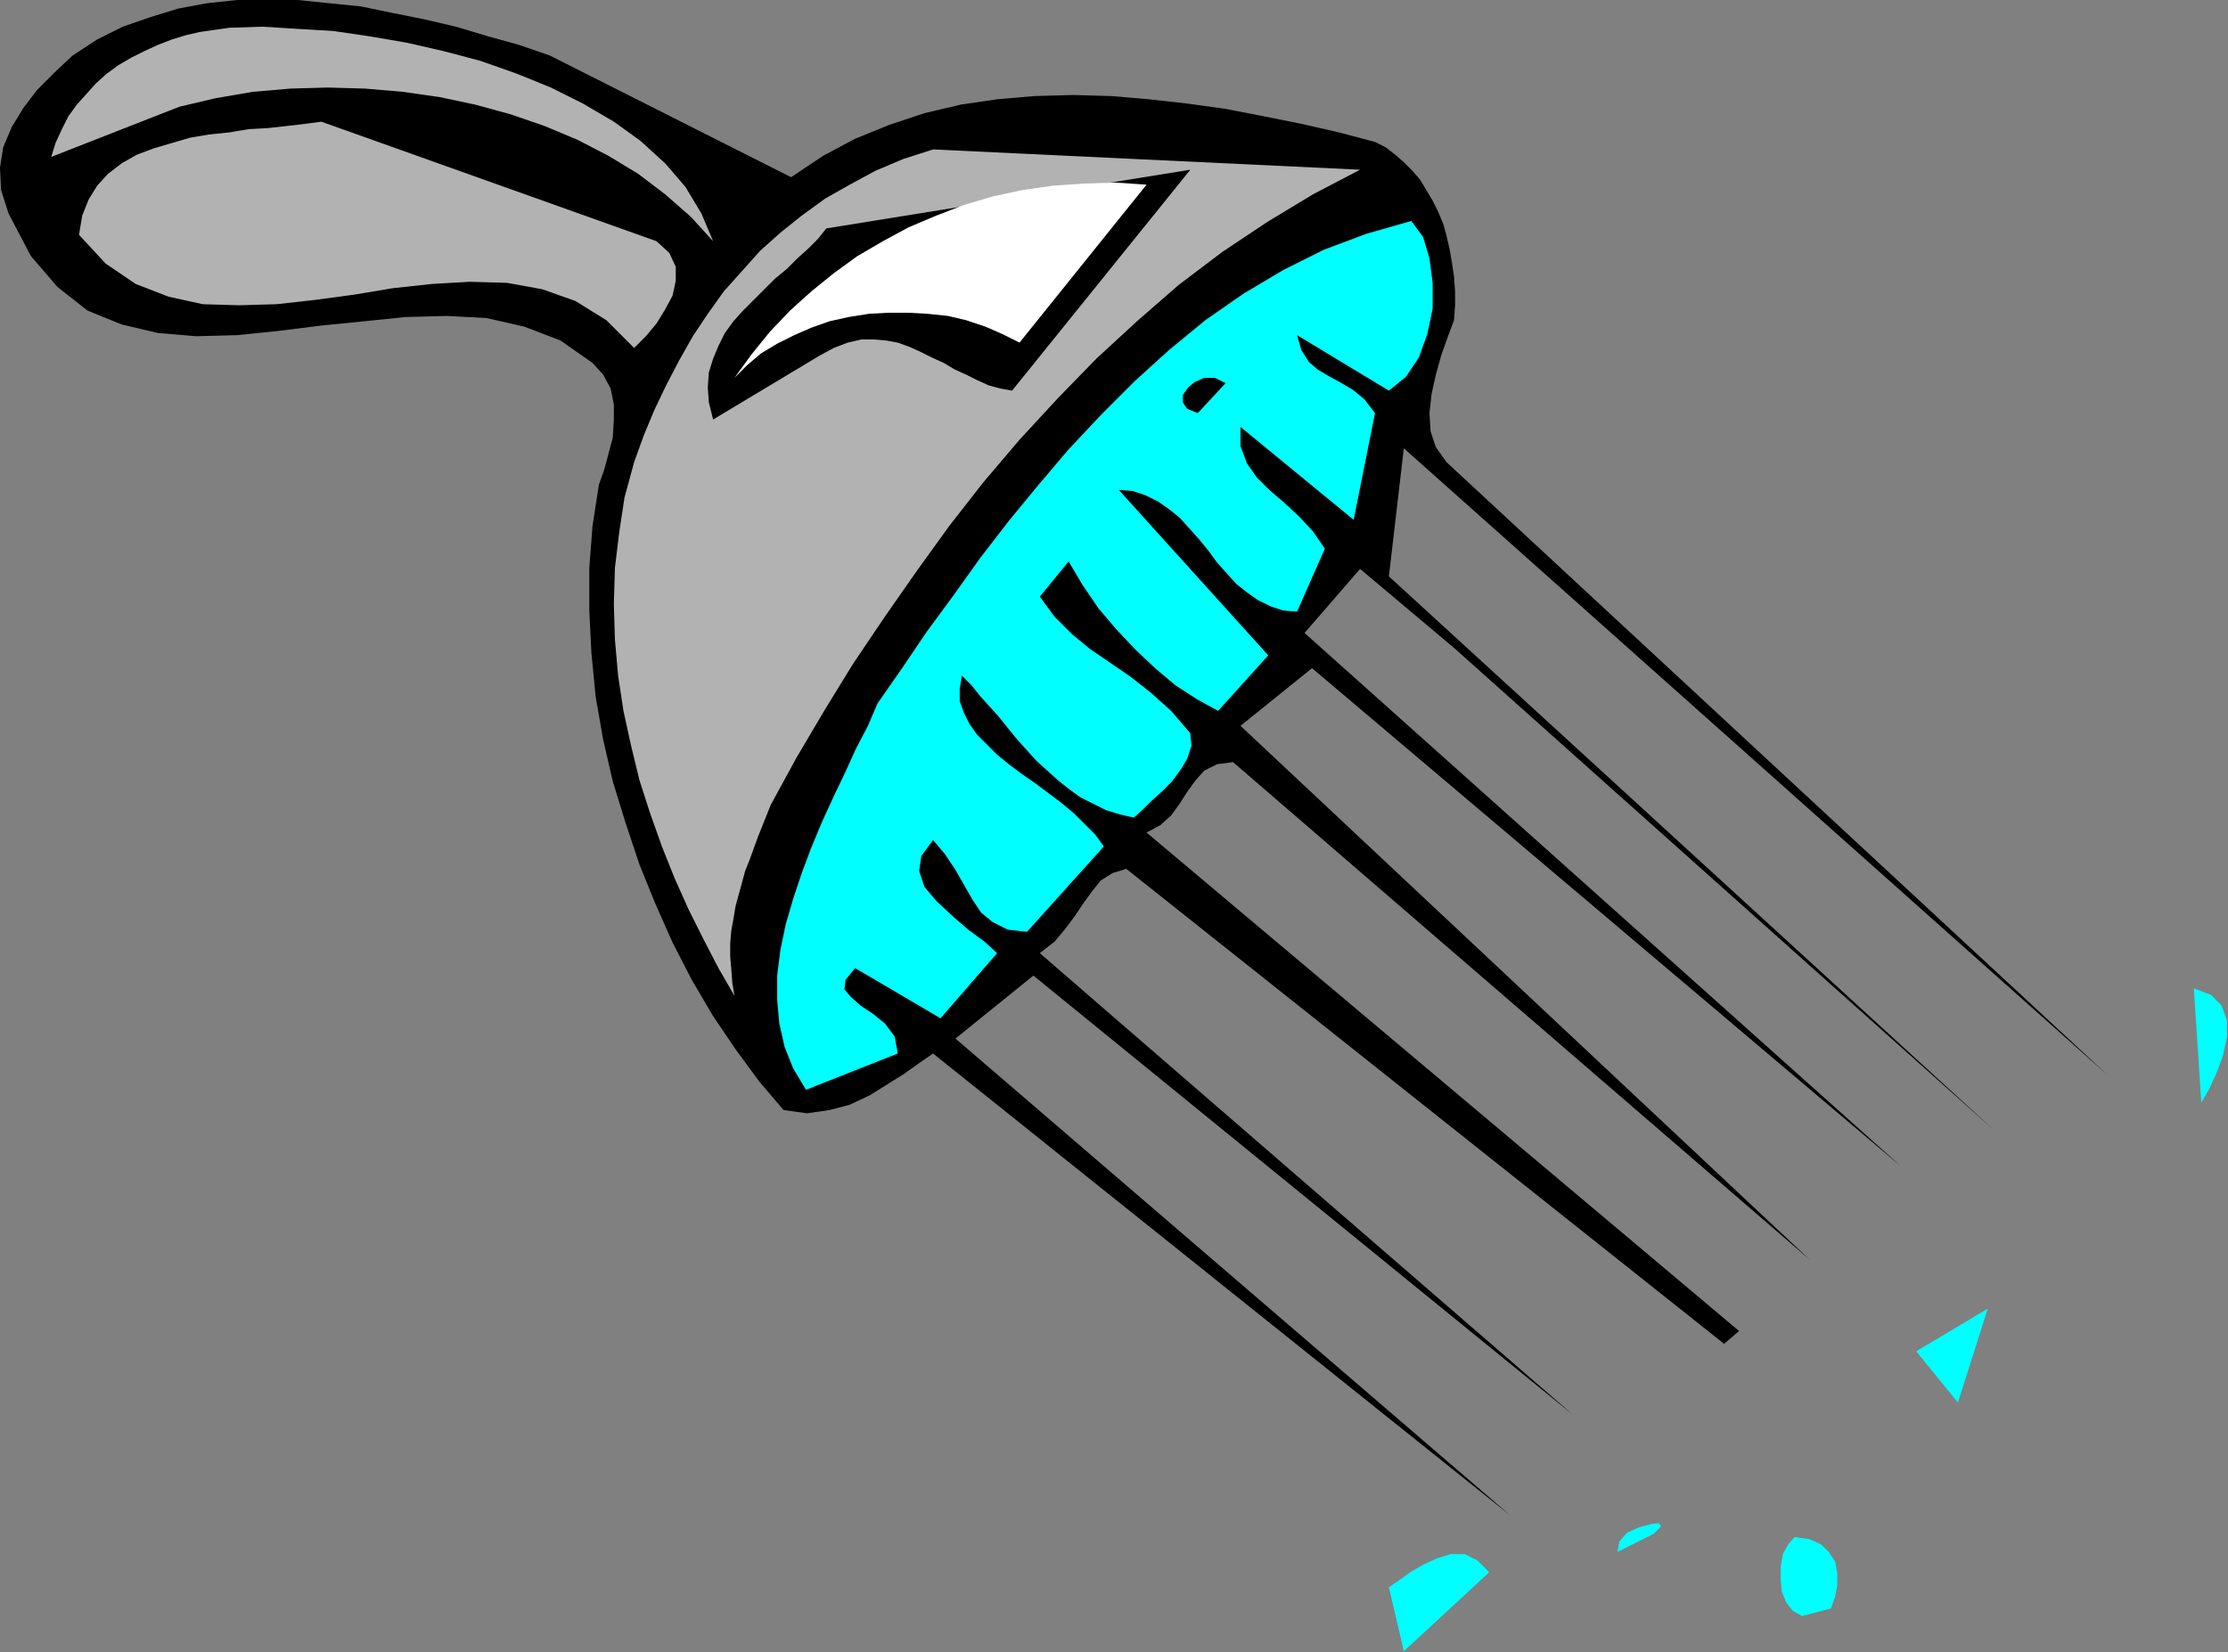
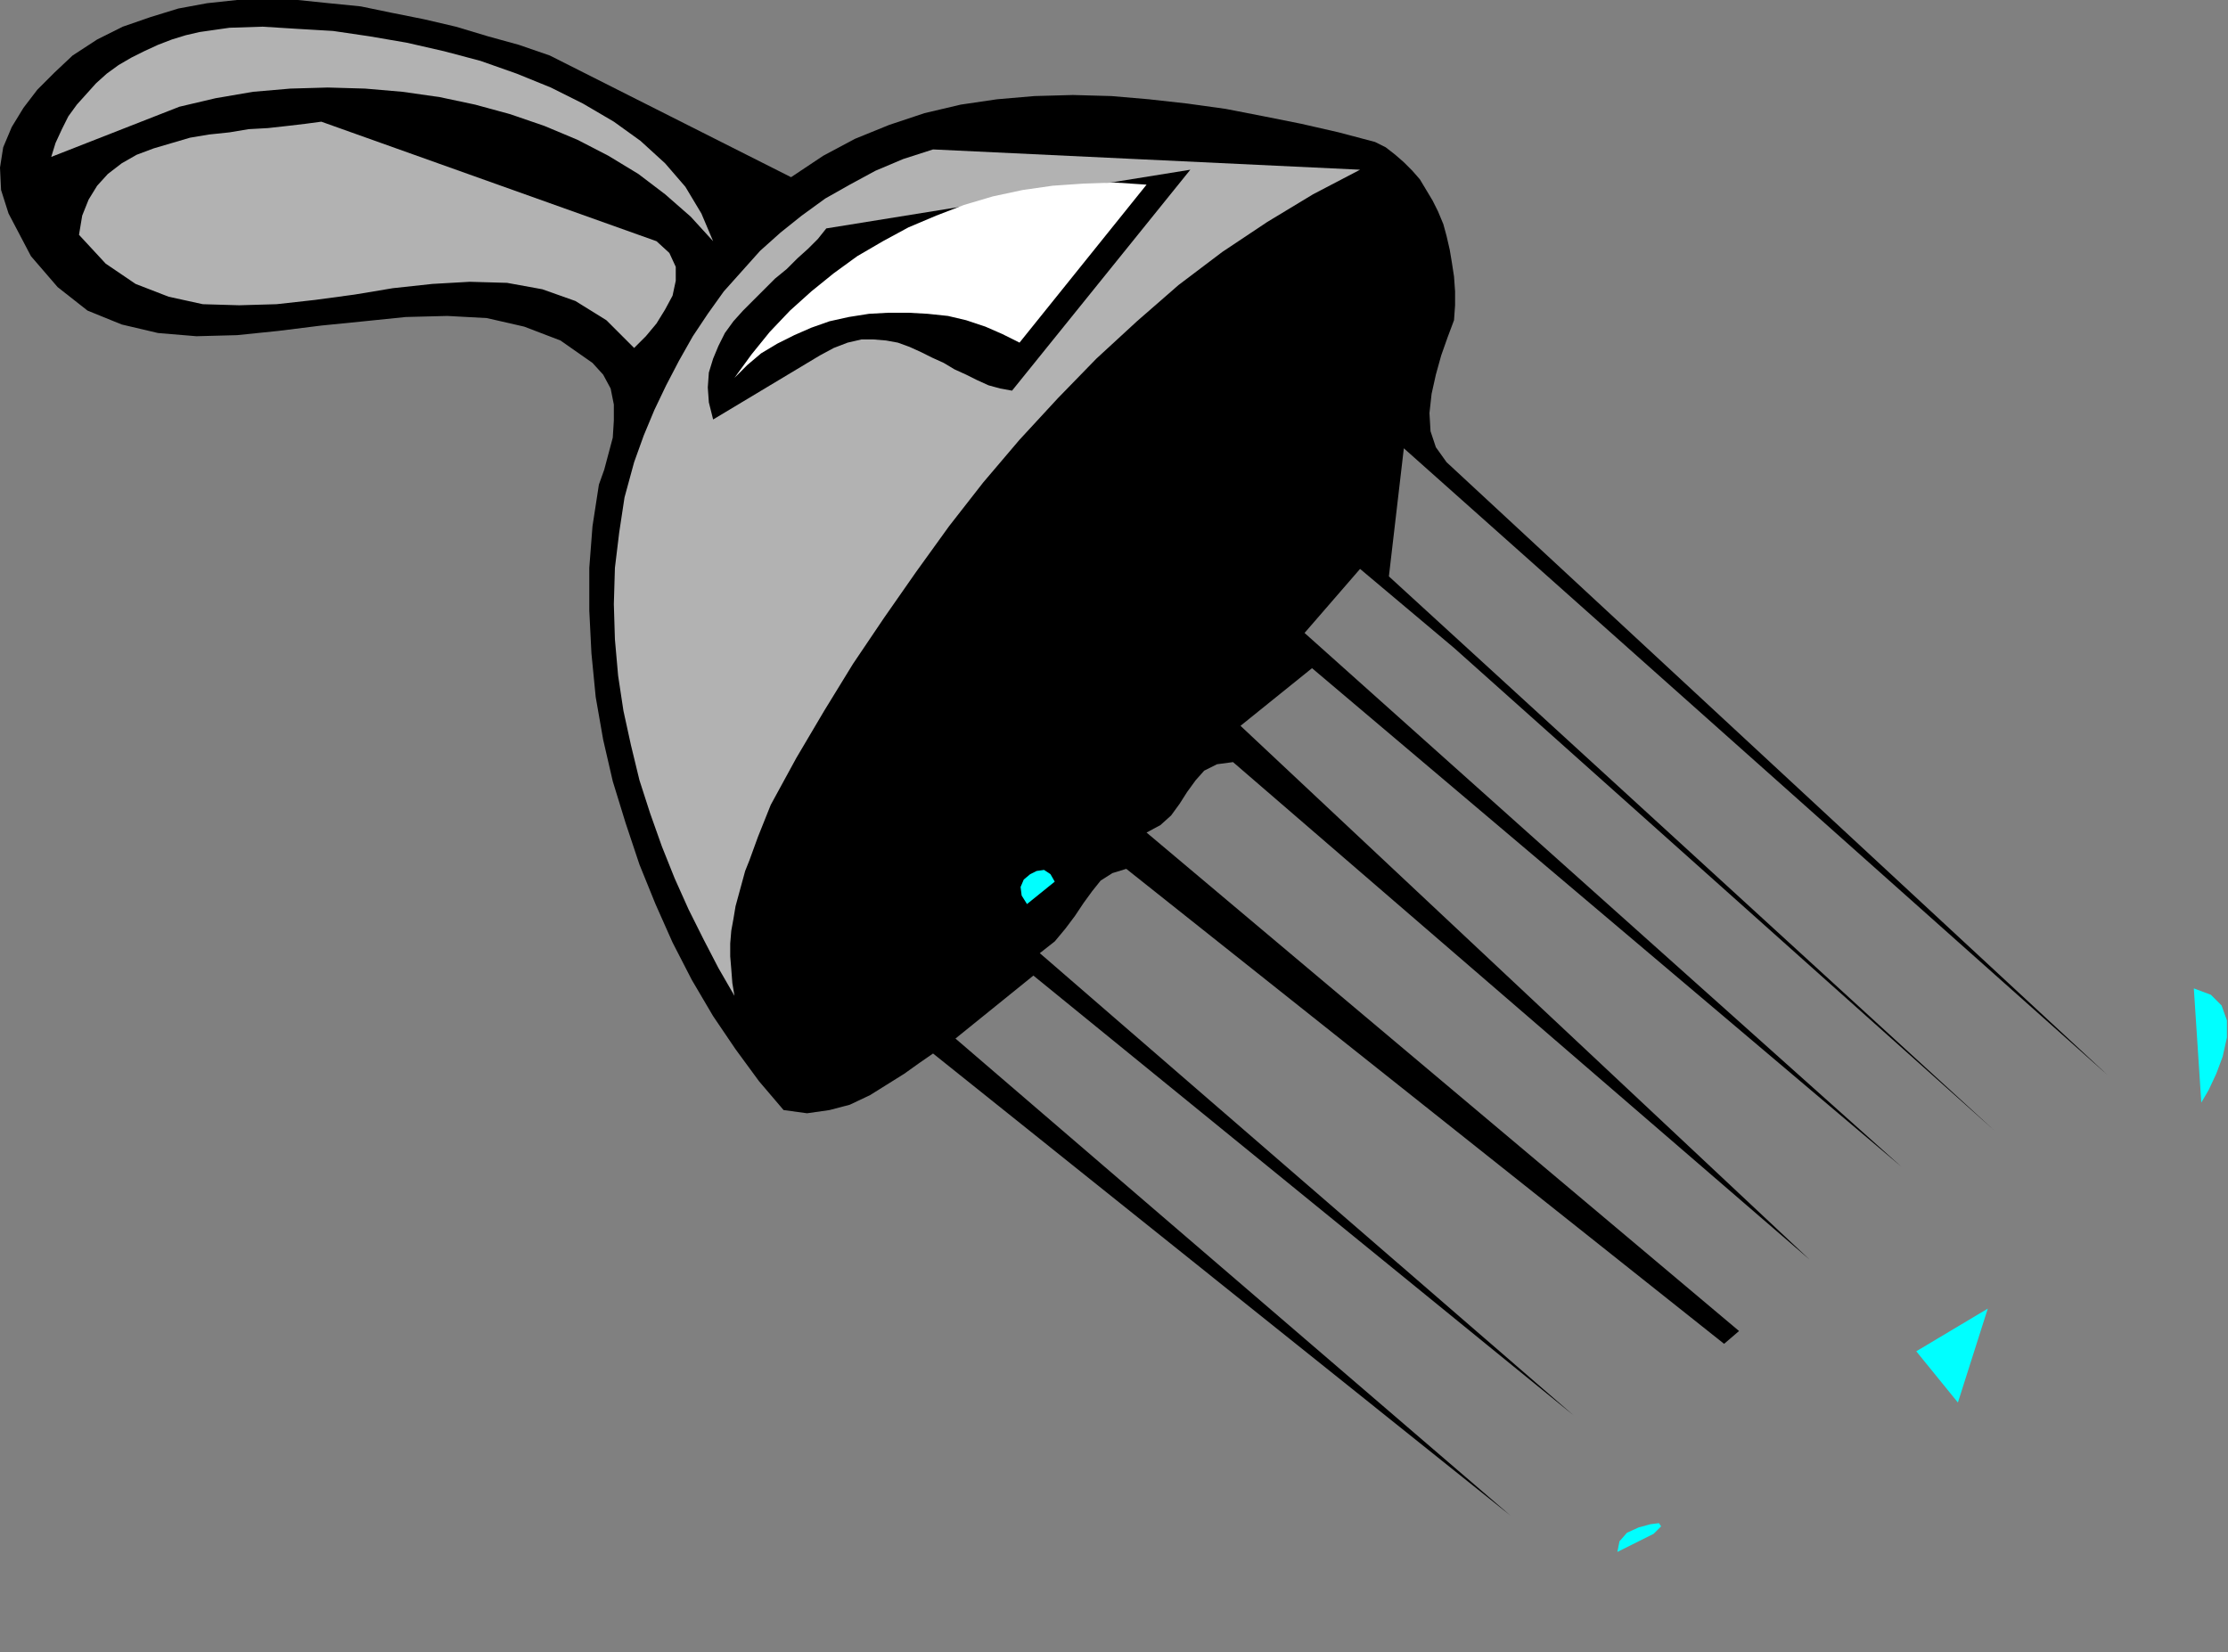
<svg xmlns="http://www.w3.org/2000/svg" xmlns:ns1="http://sodipodi.sourceforge.net/DTD/sodipodi-0.dtd" xmlns:ns2="http://www.inkscape.org/namespaces/inkscape" version="1.0" width="53.01mm" height="39.319mm" id="svg53" ns1:docname="AD001596.WMF">
  <rect width="100%" height="100%" fill="#808080" stroke="none" />
  <ns1:namedview pagecolor="#ffffff" bordercolor="#666666" borderopacity="1" objecttolerance="10" gridtolerance="10" guidetolerance="10" ns2:pageopacity="0" ns2:pageshadow="2" ns2:window-width="640" ns2:window-height="480" id="namedview55" />
  <defs id="defs3">
    <pattern id="WMFhbasepattern" patternUnits="userSpaceOnUse" width="6" height="6" x="0" y="0" />
  </defs>
-   <path style="fill:#00ffff;fill-rule:evenodd;fill-opacity:1;stroke:none;" d="  M 126.24,148.512   L 124.896,142.752   L 125.76,142.176   L 126.816,141.408   L 127.968,140.736   L 129.216,140.16   L 130.464,139.776   L 131.712,139.776   L 132.864,140.352   L 133.92,141.408   L 126.24,148.512  z " id="path5" />
  <path style="fill:#00ffff;fill-rule:evenodd;fill-opacity:1;stroke:none;" d="  M 127.584,146.592   L 129.408,142.08   L 127.584,146.592  z " id="path7" />
-   <path style="fill:#00ffff;fill-rule:evenodd;fill-opacity:1;stroke:none;" d="  M 162.048,145.344   L 161.184,144.864   L 160.608,144.096   L 160.224,143.136   L 160.128,142.08   L 160.128,140.928   L 160.32,139.776   L 160.8,138.912   L 161.376,138.24   L 162.72,138.432   L 163.776,138.912   L 164.448,139.584   L 165.024,140.448   L 165.216,141.504   L 165.216,142.56   L 165.024,143.616   L 164.64,144.672   L 162.048,145.344  z " id="path9" />
  <path style="fill:#00ffff;fill-rule:evenodd;fill-opacity:1;stroke:none;" d="  M 145.44,139.584   L 145.632,138.624   L 146.304,137.856   L 147.36,137.376   L 148.416,137.088   L 149.184,136.992   L 149.376,137.28   L 148.704,137.952   L 146.784,138.912   L 145.44,139.584  z " id="path11" />
  <path style="fill:#000000;fill-rule:evenodd;fill-opacity:1;stroke:none;" d="  M 135.84,136.32   L 83.904,94.752   L 82.656,95.616   L 81.312,96.576   L 79.776,97.536   L 78.24,98.496   L 76.416,99.36   L 74.592,99.84   L 72.576,100.128   L 70.464,99.84   L 68.256,97.248   L 66.144,94.368   L 64.128,91.392   L 62.208,88.128   L 60.48,84.768   L 58.944,81.312   L 57.504,77.76   L 56.256,74.016   L 55.104,70.272   L 54.24,66.528   L 53.568,62.688   L 53.184,58.752   L 52.992,54.912   L 52.992,51.072   L 53.28,47.328   L 53.856,43.584   L 54.336,42.24   L 54.72,40.8   L 55.104,39.36   L 55.2,37.824   L 55.2,36.384   L 54.912,34.944   L 54.24,33.696   L 53.28,32.64   L 50.4,30.624   L 47.136,29.376   L 43.776,28.608   L 40.224,28.416   L 36.48,28.512   L 32.736,28.896   L 28.896,29.28   L 25.056,29.76   L 21.312,30.144   L 17.664,30.24   L 14.208,29.952   L 10.944,29.184   L 7.872,27.936   L 5.184,25.824   L 2.784,23.04   L 0.768,19.2   L 0.096,17.088   L 0,15.072   L 0.288,13.248   L 1.056,11.424   L 2.112,9.696   L 3.36,8.064   L 4.896,6.528   L 6.528,4.992   L 8.736,3.552   L 11.04,2.4   L 13.536,1.536   L 16.032,0.768   L 18.624,0.288   L 21.312,0   L 24,-0.096   L 26.784,0   L 29.568,0.288   L 32.448,0.576   L 35.232,1.152   L 38.112,1.728   L 40.992,2.4   L 43.872,3.264   L 46.656,4.032   L 49.44,4.992   L 71.136,15.936   L 74.016,14.016   L 76.896,12.48   L 79.968,11.232   L 83.136,10.176   L 86.4,9.408   L 89.664,8.928   L 93.024,8.64   L 96.48,8.544   L 99.936,8.64   L 103.296,8.928   L 106.752,9.312   L 110.208,9.792   L 113.664,10.464   L 117.024,11.136   L 120.384,11.904   L 123.648,12.768   L 124.608,13.248   L 125.472,13.92   L 126.24,14.592   L 127.008,15.36   L 127.68,16.128   L 128.256,17.088   L 128.832,18.048   L 129.312,19.008   L 129.792,20.16   L 130.08,21.216   L 130.368,22.464   L 130.56,23.616   L 130.752,24.864   L 130.848,26.208   L 130.848,27.456   L 130.752,28.8   L 130.176,30.336   L 129.6,31.968   L 129.12,33.696   L 128.736,35.424   L 128.544,37.152   L 128.64,38.784   L 129.12,40.224   L 130.08,41.568   L 189.504,96.672   L 126.24,40.32   L 124.896,51.84   L 179.328,101.664   L 130.752,58.272   L 122.304,51.168   L 117.312,56.928   L 170.976,104.928   L 117.984,60.096   L 111.552,65.28   L 162.72,113.28   L 110.88,68.544   L 109.44,68.736   L 108.288,69.312   L 107.52,70.176   L 106.752,71.232   L 106.08,72.288   L 105.312,73.344   L 104.352,74.208   L 103.104,74.88   L 156.384,119.712   L 155.04,120.864   L 101.28,78.144   L 100.032,78.528   L 98.976,79.2   L 98.208,80.16   L 97.44,81.216   L 96.672,82.368   L 95.808,83.52   L 94.848,84.672   L 93.504,85.728   L 141.504,127.296   L 92.928,87.744   L 85.92,93.408   L 135.84,136.32  z " id="path13" />
-   <path style="fill:#00ffff;fill-rule:evenodd;fill-opacity:1;stroke:none;" d="  M 150.528,131.136   L 151.104,129.312   L 150.528,131.136  z " id="path15" />
  <path style="fill:#00ffff;fill-rule:evenodd;fill-opacity:1;stroke:none;" d="  M 176.064,126.144   L 172.32,121.536   L 178.752,117.696   L 176.064,126.144  z " id="path17" />
-   <path style="fill:#00ffff;fill-rule:evenodd;fill-opacity:1;stroke:none;" d="  M 72.48,98.016   L 71.328,96.096   L 70.56,94.176   L 70.08,92.064   L 69.888,89.952   L 69.888,87.744   L 70.176,85.44   L 70.656,83.136   L 71.328,80.832   L 72.096,78.528   L 72.96,76.224   L 73.92,73.92   L 74.976,71.616   L 76.032,69.408   L 76.992,67.296   L 78.048,65.28   L 78.912,63.264   L 81.12,60.096   L 83.328,56.832   L 85.728,53.568   L 88.128,50.208   L 90.72,46.848   L 93.408,43.584   L 96.096,40.416   L 99.072,37.248   L 102.048,34.272   L 105.12,31.488   L 108.384,28.8   L 111.84,26.4   L 115.392,24.288   L 119.04,22.464   L 122.88,21.024   L 126.912,19.872   L 127.968,21.312   L 128.544,23.232   L 128.832,25.44   L 128.832,27.744   L 128.352,30.048   L 127.584,32.16   L 126.432,33.888   L 124.896,35.136   L 116.64,30.144   L 117.024,31.488   L 117.696,32.544   L 118.464,33.216   L 119.424,33.792   L 120.48,34.368   L 121.632,35.04   L 122.688,35.904   L 123.648,37.152   L 121.728,46.752   L 111.552,38.4   L 111.552,40.128   L 112.128,41.664   L 112.992,42.912   L 114.144,44.064   L 115.488,45.216   L 116.832,46.464   L 118.08,47.808   L 119.136,49.344   L 116.64,55.008   L 115.392,54.912   L 114.24,54.528   L 113.088,53.952   L 112.128,53.28   L 111.168,52.512   L 110.304,51.552   L 109.44,50.592   L 108.672,49.536   L 107.808,48.48   L 106.944,47.52   L 106.08,46.56   L 105.12,45.792   L 104.16,45.12   L 103.008,44.544   L 101.856,44.16   L 100.608,44.064   L 114.048,58.944   L 109.536,63.936   L 107.616,62.88   L 105.696,61.632   L 103.872,60.096   L 102.144,58.464   L 100.416,56.64   L 98.784,54.72   L 97.344,52.608   L 96.096,50.496   L 93.504,53.664   L 94.848,55.488   L 96.384,57.024   L 98.016,58.368   L 99.84,59.616   L 101.664,60.864   L 103.488,62.304   L 105.312,63.936   L 107.04,65.952   L 107.136,67.104   L 106.752,68.256   L 106.176,69.216   L 105.408,70.272   L 104.544,71.136   L 103.584,72   L 102.72,72.864   L 101.952,73.536   L 100.704,73.248   L 99.456,72.864   L 98.304,72.288   L 97.152,71.712   L 96.096,70.944   L 95.136,70.176   L 94.176,69.312   L 93.216,68.448   L 92.352,67.488   L 91.488,66.528   L 90.624,65.472   L 89.856,64.512   L 88.992,63.552   L 88.128,62.592   L 87.36,61.632   L 86.496,60.768   L 86.304,61.92   L 86.304,63.072   L 86.688,64.128   L 87.168,65.088   L 87.84,66.048   L 88.704,66.912   L 89.664,67.872   L 90.72,68.736   L 91.872,69.6   L 93.12,70.464   L 94.272,71.328   L 95.424,72.192   L 96.576,73.152   L 97.536,74.112   L 98.496,75.072   L 99.264,76.128   L 92.352,83.808   L 90.624,83.616   L 89.28,82.944   L 88.224,82.08   L 87.456,80.928   L 86.688,79.584   L 85.92,78.24   L 84.96,76.8   L 83.904,75.552   L 82.848,76.992   L 82.656,78.336   L 83.136,79.776   L 84.192,81.024   L 85.632,82.368   L 87.072,83.616   L 88.512,84.672   L 89.664,85.728   L 84.576,91.584   L 76.896,87.072   L 76.032,88.128   L 75.936,88.992   L 76.512,89.664   L 77.376,90.432   L 78.528,91.2   L 79.584,92.064   L 80.448,93.216   L 80.736,94.752   L 72.48,98.016  z " id="path19" />
  <path style="fill:#b2b2b2;fill-rule:evenodd;fill-opacity:1;stroke:none;" d="  M 66.048,89.568   L 64.608,87.072   L 63.264,84.48   L 61.92,81.792   L 60.672,79.008   L 59.52,76.128   L 58.464,73.152   L 57.504,70.176   L 56.736,67.008   L 56.064,63.936   L 55.584,60.768   L 55.296,57.504   L 55.2,54.336   L 55.296,51.072   L 55.68,47.904   L 56.16,44.736   L 57.024,41.568   L 57.888,39.168   L 58.848,36.864   L 59.904,34.656   L 61.056,32.448   L 62.304,30.24   L 63.648,28.224   L 65.088,26.208   L 66.72,24.384   L 68.352,22.56   L 70.176,20.928   L 72.096,19.392   L 74.208,17.856   L 76.416,16.608   L 78.72,15.36   L 81.216,14.304   L 83.904,13.44   L 122.304,15.264   L 118.08,17.472   L 113.952,19.968   L 109.92,22.656   L 105.984,25.632   L 102.24,28.896   L 98.592,32.256   L 95.136,35.808   L 91.68,39.552   L 88.416,43.392   L 85.344,47.328   L 82.368,51.456   L 79.488,55.584   L 76.704,59.712   L 74.112,63.936   L 71.616,68.16   L 69.312,72.384   L 68.928,73.344   L 68.544,74.304   L 68.16,75.264   L 67.776,76.32   L 67.392,77.376   L 67.008,78.336   L 66.72,79.392   L 66.432,80.448   L 66.144,81.504   L 65.952,82.656   L 65.76,83.712   L 65.664,84.864   L 65.664,86.016   L 65.76,87.168   L 65.856,88.416   L 66.048,89.568  z " id="path21" />
  <path style="fill:#000000;fill-rule:evenodd;fill-opacity:1;stroke:none;" d="  M 75.648,81.984   L 76.32,78.816   L 75.648,81.984  z " id="path23" />
  <path style="fill:#00ffff;fill-rule:evenodd;fill-opacity:1;stroke:none;" d="  M 92.352,81.312   L 91.872,80.544   L 91.776,79.776   L 92.064,79.104   L 92.64,78.624   L 93.216,78.336   L 93.888,78.24   L 94.464,78.624   L 94.848,79.296   L 92.352,81.312  z " id="path25" />
-   <path style="fill:#000000;fill-rule:evenodd;fill-opacity:1;stroke:none;" d="  M 80.064,72.864   L 83.328,68.544   L 80.064,72.864  z " id="path27" />
-   <path style="fill:#000000;fill-rule:evenodd;fill-opacity:1;stroke:none;" d="  M 100.608,69.12   L 101.952,65.952   L 100.608,69.12  z " id="path29" />
+   <path style="fill:#000000;fill-rule:evenodd;fill-opacity:1;stroke:none;" d="  M 80.064,72.864   L 83.328,68.544   L 80.064,72.864  " id="path27" />
  <path style="fill:#000000;fill-rule:evenodd;fill-opacity:1;stroke:none;" d="  M 95.52,64.608   L 96.096,61.44   L 95.52,64.608  z " id="path31" />
  <path style="fill:#000000;fill-rule:evenodd;fill-opacity:1;stroke:none;" d="  M 108.384,62.112   L 109.536,59.52   L 108.384,62.112  z " id="path33" />
  <path style="fill:#000000;fill-rule:evenodd;fill-opacity:1;stroke:none;" d="  M 103.776,55.68   L 106.368,54.336   L 103.776,55.68  z " id="path35" />
  <path style="fill:#000000;fill-rule:evenodd;fill-opacity:1;stroke:none;" d="  M 113.376,51.84   L 115.968,50.496   L 113.376,51.84  z " id="path37" />
  <path style="fill:#000000;fill-rule:evenodd;fill-opacity:1;stroke:none;" d="  M 64.128,37.728   L 63.744,36.192   L 63.648,34.848   L 63.744,33.504   L 64.128,32.256   L 64.608,31.104   L 65.184,29.952   L 65.952,28.896   L 66.816,27.936   L 67.776,26.976   L 68.736,26.016   L 69.696,25.056   L 70.752,24.192   L 71.712,23.232   L 72.672,22.368   L 73.536,21.504   L 74.304,20.544   L 107.04,15.264   L 91.008,35.136   L 89.952,34.944   L 88.896,34.656   L 87.84,34.176   L 86.88,33.696   L 85.824,33.216   L 84.864,32.64   L 83.808,32.16   L 82.848,31.68   L 81.792,31.2   L 80.736,30.816   L 79.68,30.624   L 78.528,30.528   L 77.472,30.528   L 76.224,30.816   L 74.976,31.296   L 73.728,31.968   L 64.128,37.728  z " id="path39" />
  <path style="fill:#000000;fill-rule:evenodd;fill-opacity:1;stroke:none;" d="  M 107.712,37.152   L 106.752,36.768   L 106.368,36.192   L 106.368,35.52   L 106.848,34.848   L 107.424,34.368   L 108.288,33.984   L 109.248,33.984   L 110.208,34.464   L 107.712,37.152  z " id="path41" />
  <path style="fill:#ffffff;fill-rule:evenodd;fill-opacity:1;stroke:none;" d="  M 66.048,33.984   L 67.584,31.872   L 69.216,29.856   L 71.04,27.936   L 72.96,26.208   L 74.976,24.576   L 77.088,23.04   L 79.392,21.696   L 81.696,20.448   L 84.192,19.392   L 86.688,18.432   L 89.28,17.664   L 91.968,17.088   L 94.656,16.704   L 97.44,16.512   L 100.224,16.416   L 103.104,16.608   L 91.68,30.816   L 90.144,30.048   L 88.608,29.376   L 86.88,28.8   L 85.248,28.416   L 83.424,28.224   L 81.696,28.128   L 79.872,28.128   L 78.144,28.224   L 76.32,28.512   L 74.592,28.896   L 72.96,29.472   L 71.424,30.144   L 69.888,30.912   L 68.448,31.776   L 67.2,32.832   L 66.048,33.984  z " id="path43" />
  <path style="fill:#b2b2b2;fill-rule:evenodd;fill-opacity:1;stroke:none;" d="  M 57.024,31.296   L 54.528,28.8   L 51.744,27.072   L 48.768,26.016   L 45.6,25.44   L 42.24,25.344   L 38.88,25.536   L 35.328,25.92   L 31.872,26.496   L 28.32,26.976   L 24.864,27.36   L 21.504,27.456   L 18.24,27.36   L 15.168,26.688   L 12.192,25.536   L 9.504,23.712   L 7.104,21.12   L 7.392,19.392   L 7.968,17.952   L 8.736,16.704   L 9.696,15.648   L 10.944,14.688   L 12.288,13.92   L 13.824,13.344   L 15.456,12.864   L 17.088,12.384   L 18.816,12.096   L 20.64,11.904   L 22.368,11.616   L 24.096,11.52   L 25.824,11.328   L 27.456,11.136   L 28.896,10.944   L 59.04,21.696   L 60.192,22.752   L 60.768,24   L 60.768,25.248   L 60.48,26.592   L 59.808,27.84   L 59.04,29.088   L 58.08,30.24   L 57.024,31.296  z " id="path45" />
  <path style="fill:#b2b2b2;fill-rule:evenodd;fill-opacity:1;stroke:none;" d="  M 64.128,21.696   L 62.112,19.488   L 59.808,17.472   L 57.408,15.648   L 54.72,14.016   L 51.936,12.576   L 48.96,11.328   L 45.888,10.272   L 42.72,9.408   L 39.552,8.736   L 36.192,8.256   L 32.832,7.968   L 29.472,7.872   L 26.112,7.968   L 22.752,8.256   L 19.392,8.832   L 16.128,9.6   L 4.608,14.112   L 4.992,12.864   L 5.568,11.616   L 6.144,10.464   L 6.912,9.408   L 7.776,8.448   L 8.64,7.488   L 9.6,6.624   L 10.656,5.856   L 11.808,5.184   L 12.96,4.608   L 14.208,4.032   L 15.456,3.552   L 16.704,3.168   L 17.952,2.88   L 19.296,2.688   L 20.64,2.496   L 23.616,2.4   L 26.688,2.592   L 29.952,2.784   L 33.216,3.264   L 36.576,3.84   L 39.936,4.608   L 43.2,5.472   L 46.464,6.624   L 49.536,7.872   L 52.416,9.312   L 55.2,10.944   L 57.6,12.672   L 59.808,14.688   L 61.632,16.8   L 63.072,19.2   L 64.128,21.696  z " id="path47" />
  <path style="fill:#00ffff;fill-rule:evenodd;fill-opacity:1;stroke:none;" d="  M 197.952,99.168   L 197.28,88.896   L 198.816,89.472   L 199.776,90.432   L 200.256,91.776   L 200.256,93.312   L 199.872,95.04   L 199.296,96.576   L 198.624,98.016   L 197.952,99.168  z " id="path49" />
  <path style="fill:#00ffff;fill-rule:evenodd;fill-opacity:1;stroke:none;" d="  M 190.848,90.912   L 190.176,87.072   L 190.848,90.912  z " id="path51" />
</svg>